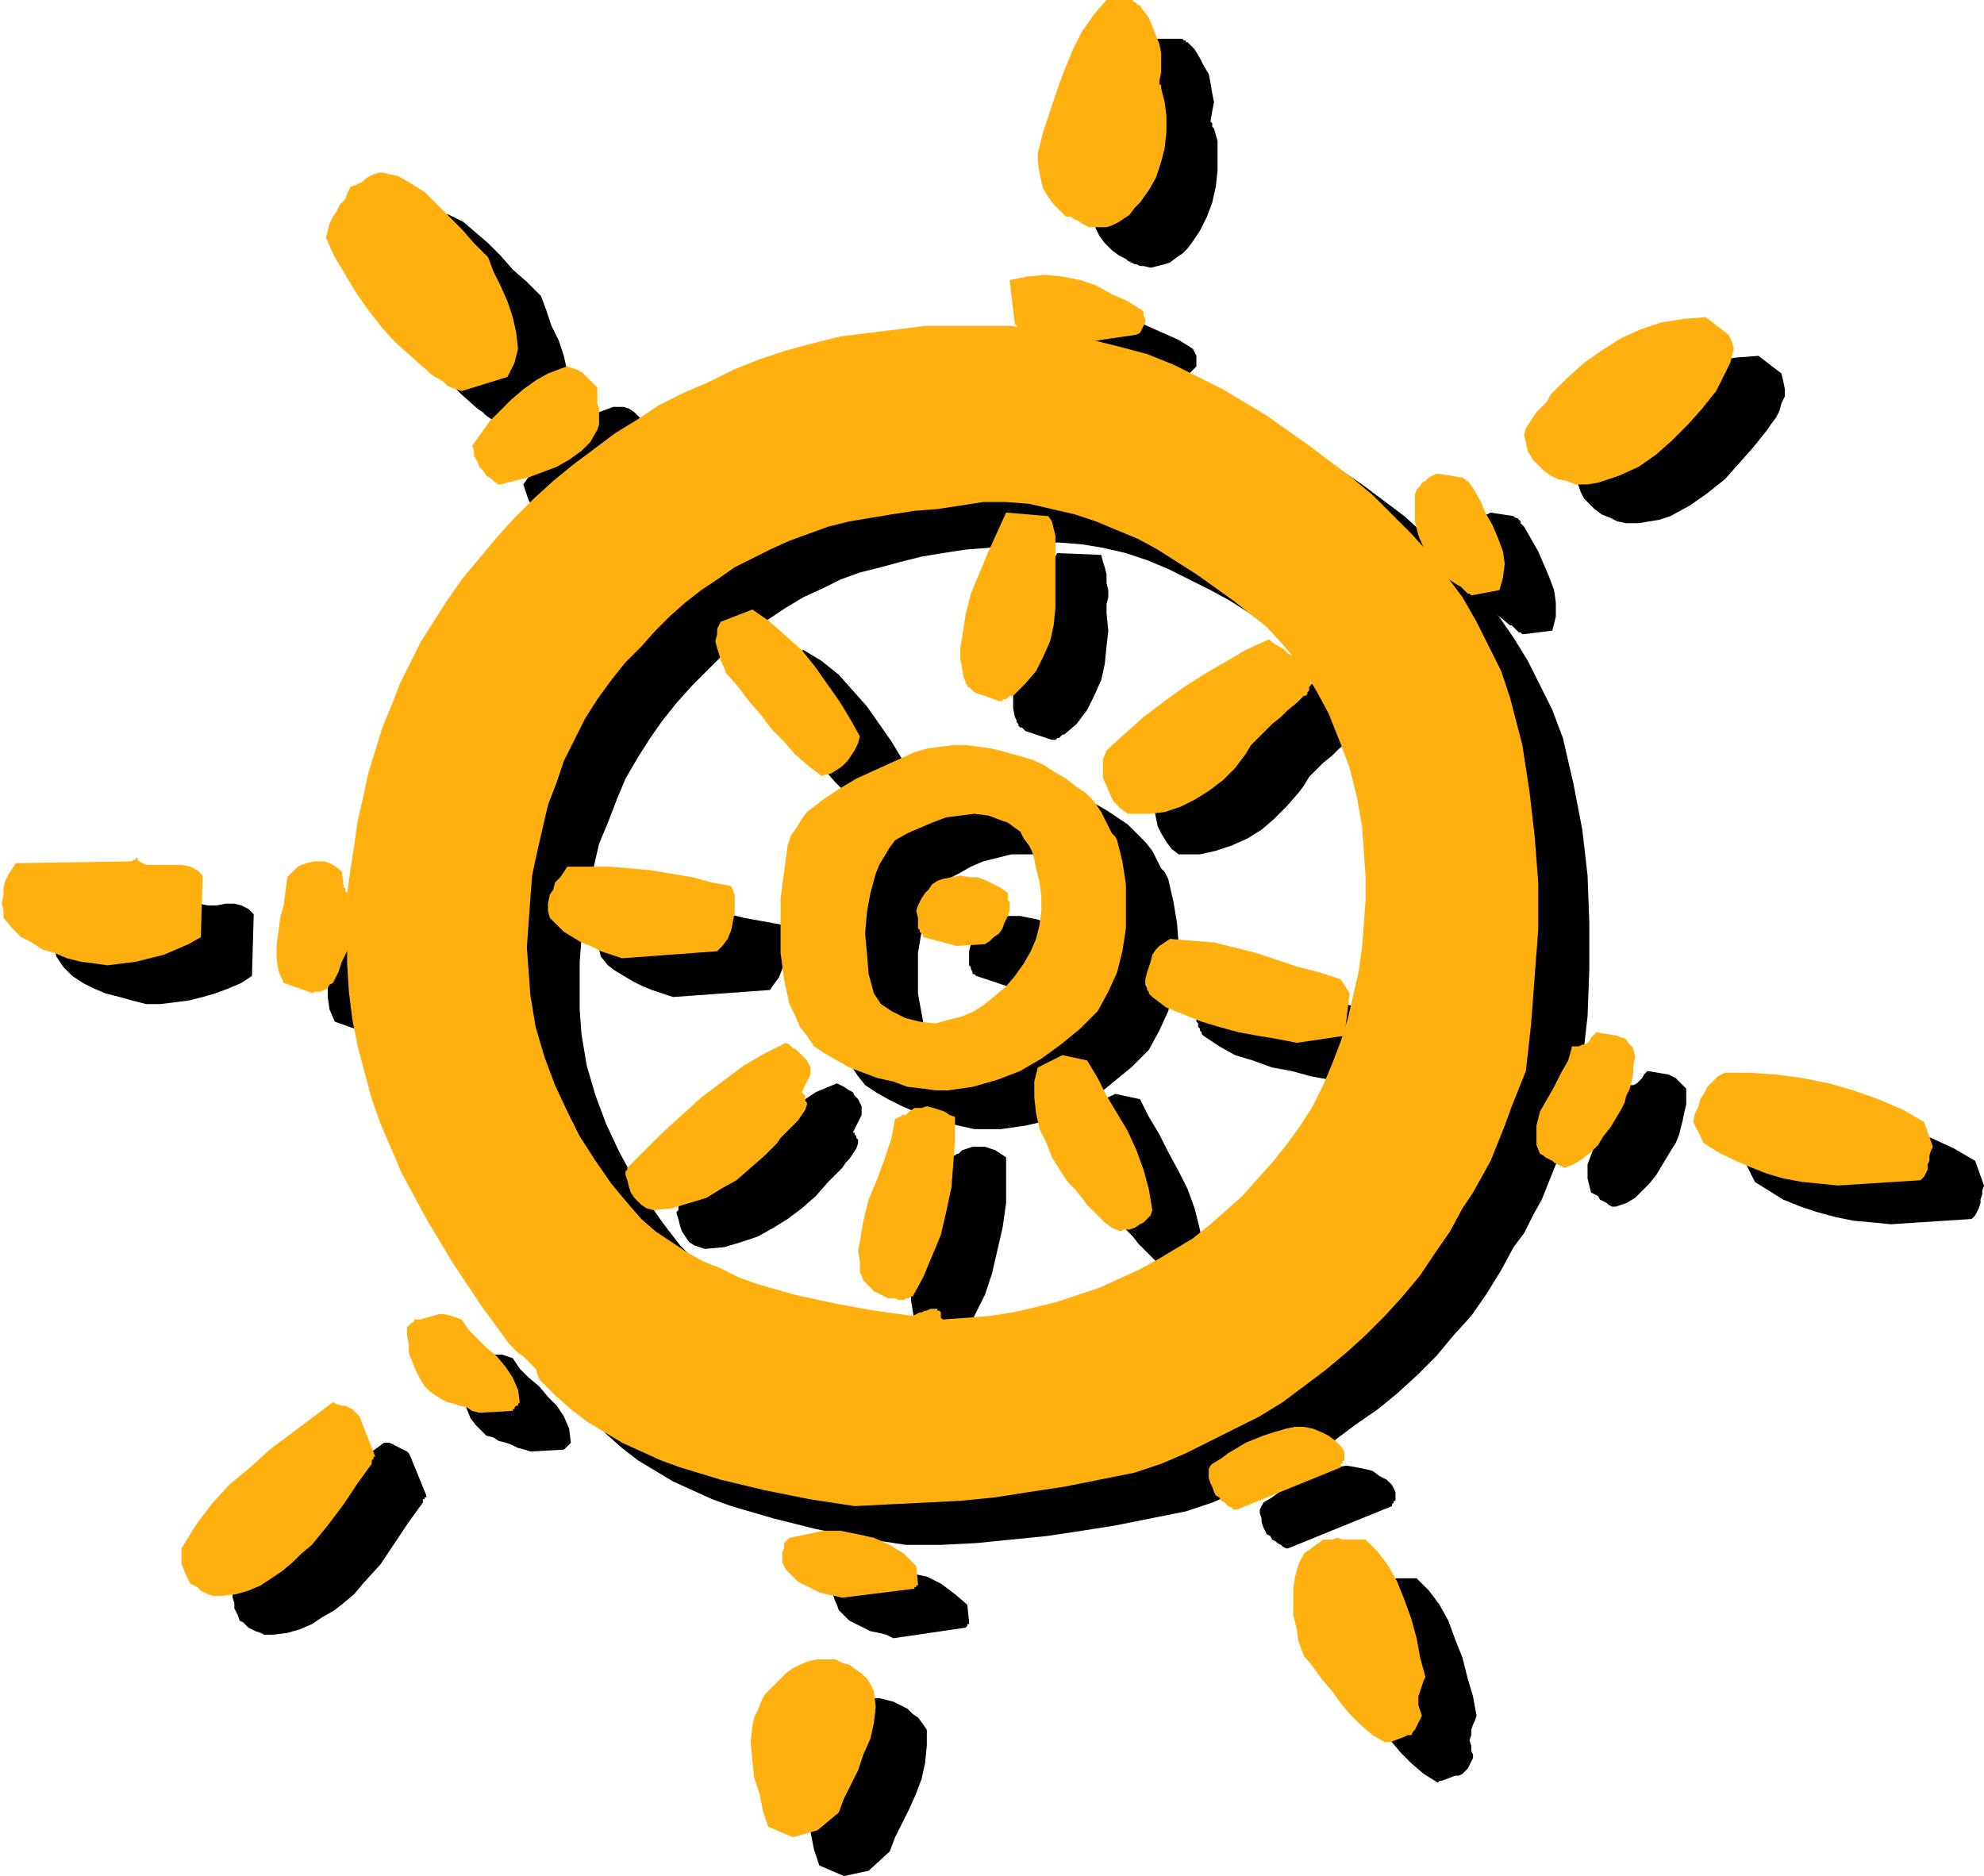
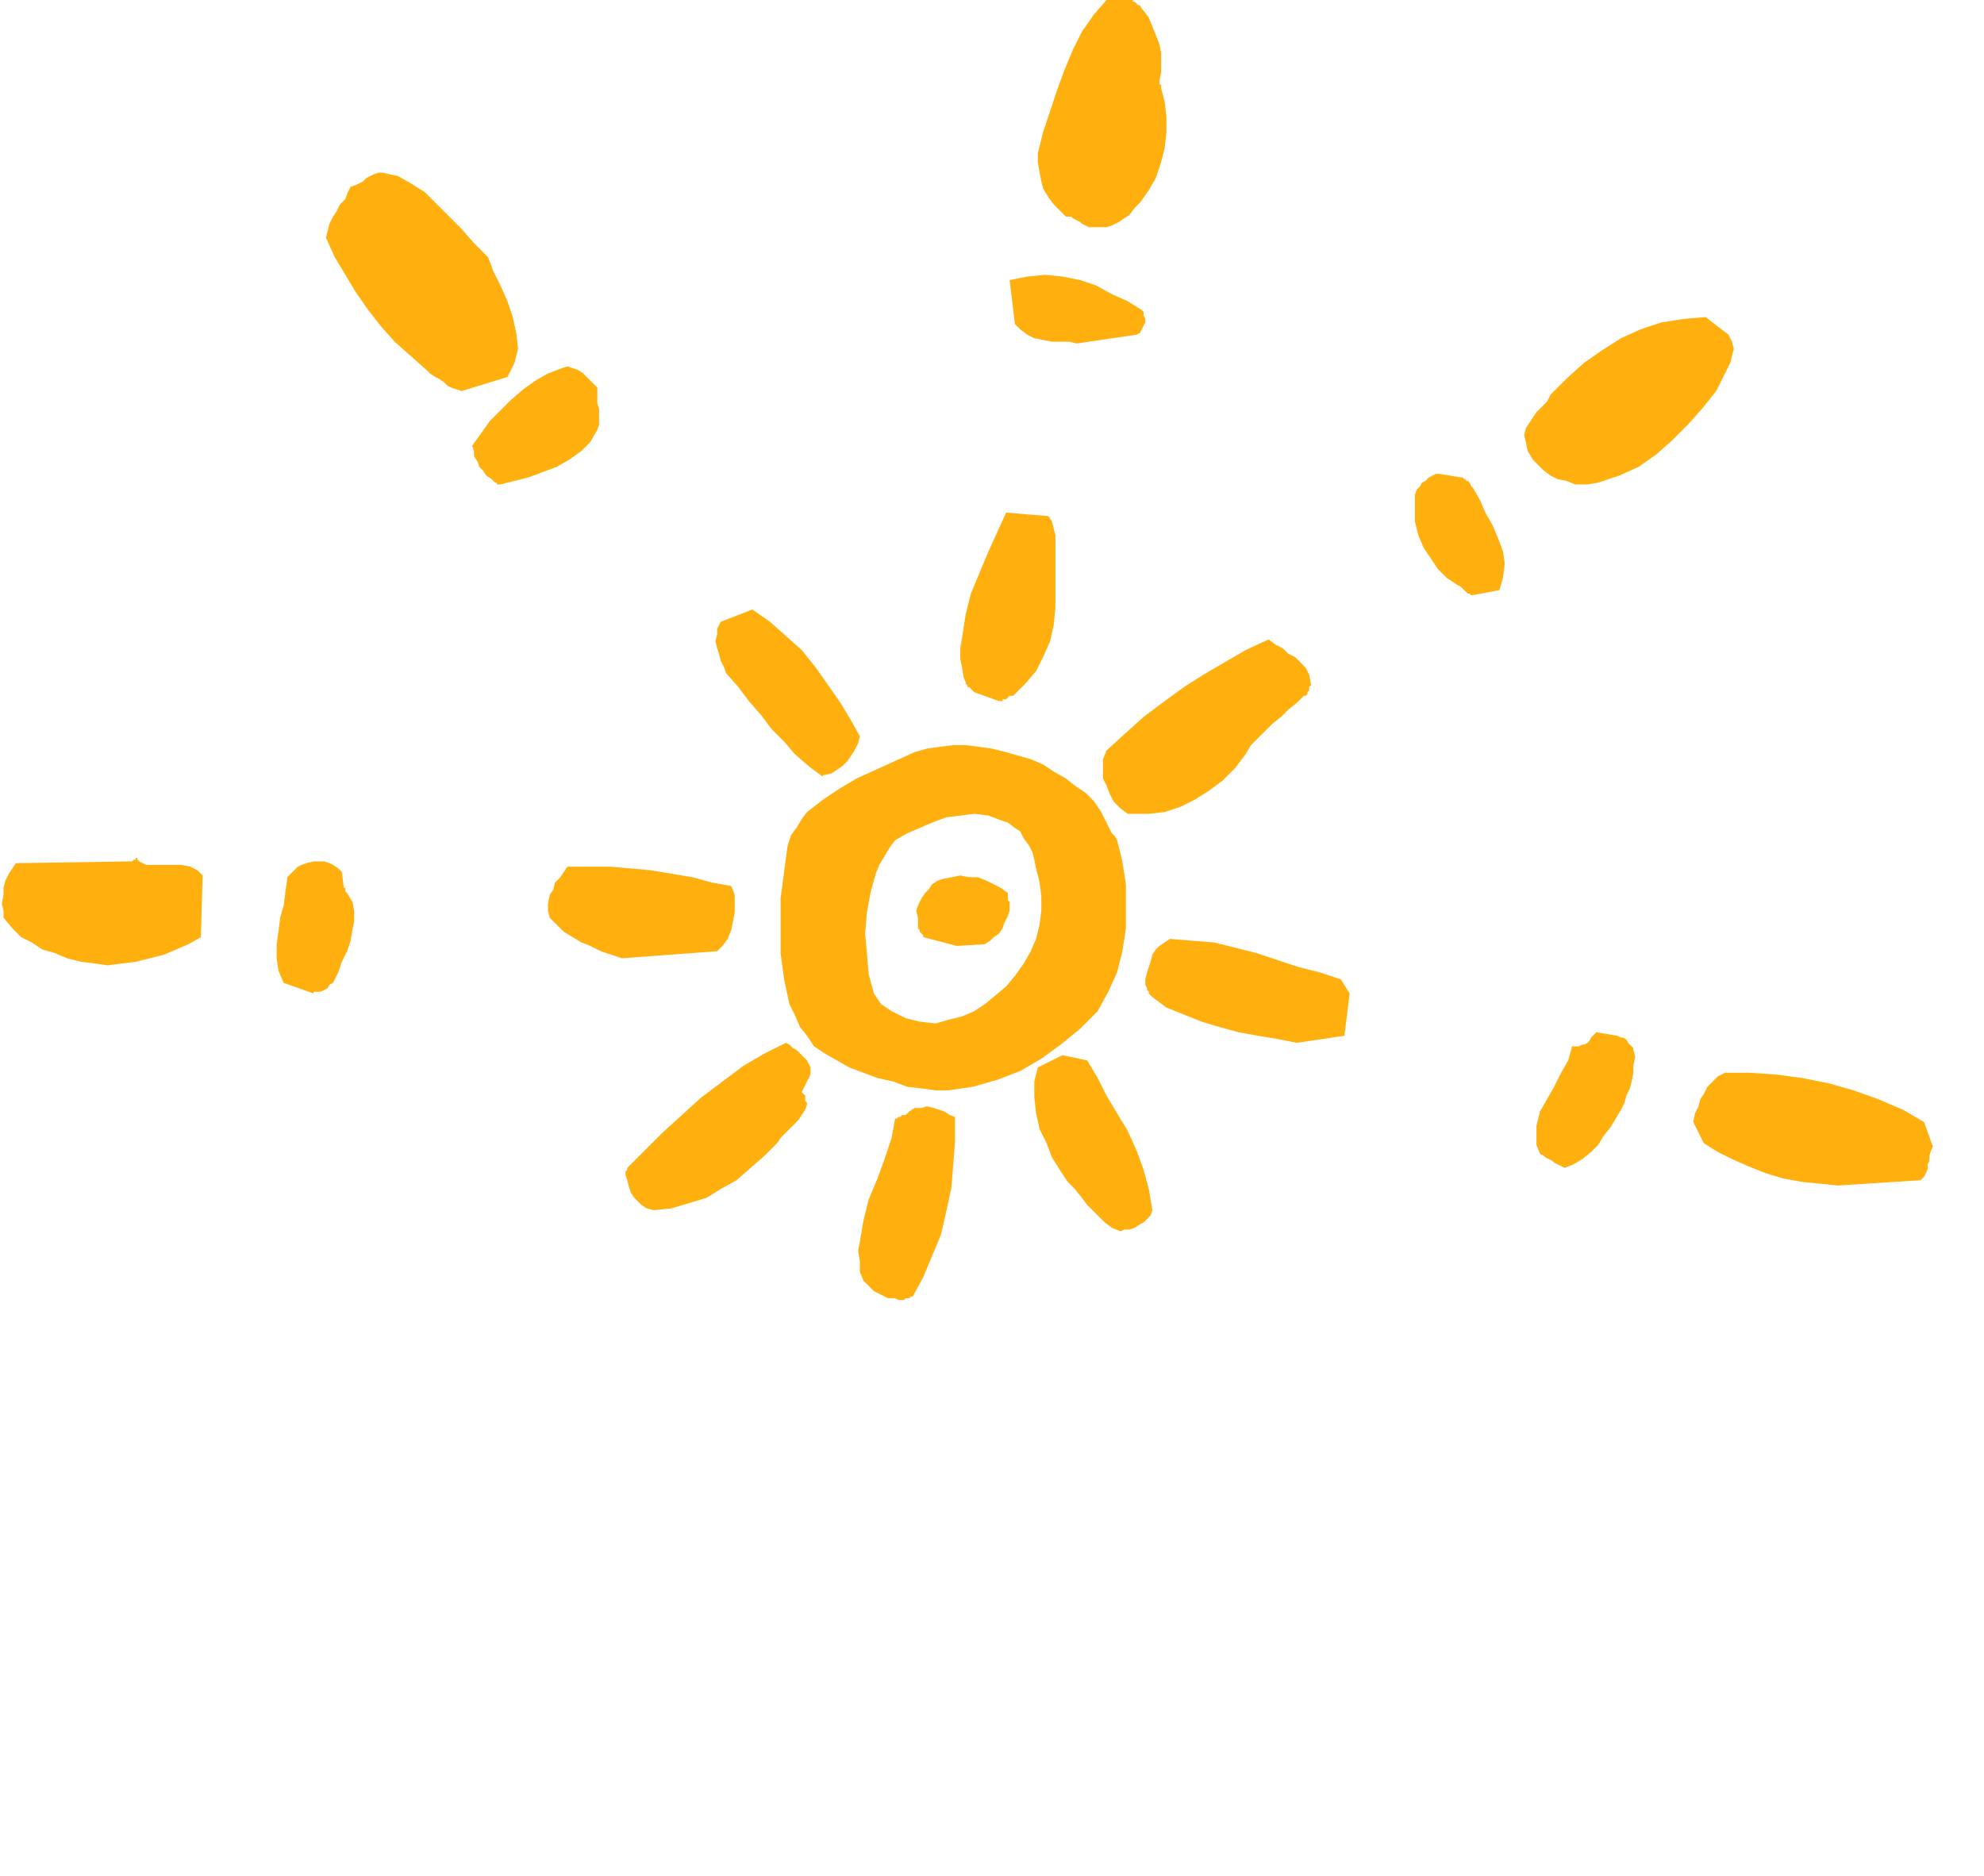
<svg xmlns="http://www.w3.org/2000/svg" fill-rule="evenodd" height="3.547in" preserveAspectRatio="none" stroke-linecap="round" viewBox="0 0 1126 1065" width="3.751in">
  <style>.brush1{fill:#000}.pen1{stroke:none}.brush2{fill:#ffb00f}</style>
-   <path class="pen1 brush1" d="m479 1065 14-3 12-11 3-8 4-8 4-8 4-9 3-8 2-9 1-10v-9l-2-3-3-4-3-2-3-3-4-2-4-2-4-1-4-1h-6l-5 1-5 2-4 2-4 4-4 3-4 4-3 4-3 5-2 4-1 5-1 4-1 10v9l2 10 2 9 2 10 3 9 14 6zm339-54 8-3h2l2-1 1-1 2-2 1-2 1-2 1-2v-2l-1-2v-3l-1-3 1-3v-3l1-3 1-2 1-3-2-11-3-10-3-12-4-10-4-11-5-9-6-8-7-7h-24l-10 8-4 6-2 7-1 7v8l1 7 1 8 2 8 2 7 6 7 5 6 5 7 5 7 5 6 6 6 7 6 8 5 1-1h1zm-663-83 8-1 7-2 7-3 6-4 7-4 5-4 6-5 5-6 10-11 8-12 8-12 8-11v-2h1v-1h1v-1l-9-22-1-2-1-1-2-1-2-1-2-1-2-1-2-1h-3l-11 8-12 9-12 9-12 10-11 10-11 11-9 12-8 13v6l1 3v3l1 2 1 2 1 3 2 1 1 1 2 2 2 1 2 1 3 1 2 1h5zm352 2 41-6 1-1v-1h1v-1l-1-10-7-6-8-6-8-4-10-2-9-1h-10l-10 1-10 2-1 2-1 2-1 2-1 3v2l1 3 1 2 1 3 3 3 3 3 4 2 4 2 4 2 5 1 4 1 4 2zm224-51 59-24v-1l1-1v-1h1v-5l-2-4-3-3-4-2-4-3-4-1-5-1-6-1-5 1-7 2-5 2-6 2-5 3-5 2-5 3-4 3-5 3-1 2-1 2v2l1 3v2l1 3 1 2 1 2 2 1 1 2 2 1 1 1 2 1 1 1 2 1h1zm-430-55 18-1h1l1-1 1-1 1-1 1-1-1-8-3-7-4-6-5-5-5-6-6-5-5-5-4-6-3-1-3-1h-10l-4 1-3 1-3 1h-1l-1 1v1h-1v1h-1v1h-1v5l1 4 1 5 1 5 2 5 2 5 3 4 3 3 3 3 4 1 3 2 4 1 3 1 4 2 4 1 3 1zm265-52 13-1 13-2 12-2 13-3 12-3 12-4 12-4 11-4 11-6 11-5 10-6 10-7 10-7 9-8 9-9 8-8 9-10 9-11 7-11 7-11 6-12 6-12 4-12 4-13 4-13 2-14 2-13 2-14v-42l-2-14-3-17-4-16-5-16-7-14-7-14-8-13-9-12-11-11-19-15-20-15-11-7-11-6-12-6-12-6-12-5-12-4-13-3-12-2-13-1h-13l-14 1-13 2-13 1-13 2-12 2-12 3-11 3-12 3-11 4-10 5-11 5-10 6-9 6-10 6-9 8-8 7-9 9-8 8-9 10-8 10-7 10-7 11-7 12-5 12-5 13-5 12-3 13-3 14-2 13-2 14-1 13v27l1 14 3 18 5 17 6 16 7 15 8 15 8 13 9 13 10 13 7 7 8 7 9 6 9 6 9 5 10 5 10 4 11 4 22 6 22 5 22 4 23 3 1-1h2l1-1 2-1h1l2-1h2l2 1h1v1l1 1v1l1 1v1h1l1 1zm-52 105h20l20-1 20-2 20-2 20-3 19-3 20-4 20-4 15-5 14-6 15-6 13-7 14-8 13-8 12-9 13-9 11-9 12-11 10-10 10-12 10-11 9-13 8-13 7-13 6-8 5-10 5-9 4-10 4-10 4-10 4-11 4-10 3-27 3-26 1-27v-26l-1-27-3-26-5-26-6-26-6-16-7-14-7-14-8-13-9-13-10-12-10-12-11-11-11-11-11-10-12-9-12-9-25-17-25-14-14-8-14-6-15-6-15-5-15-4-16-3-16-3-16-1-16-1h-32l-16 2-16 2-16 3-15 3-16 4-15 6-15 5-14 7-14 7-13 7-13 7-13 8-12 9-11 9-12 10-11 10-10 10-11 11-10 12-9 13-10 13-7 10-6 12-7 11-5 12-6 13-4 13-5 13-4 13-3 13-3 13-2 14-2 13-1 14-1 13v27l1 16 2 16 3 15 4 15 4 15 5 15 6 14 6 13 14 26 15 25 16 24 16 22 3 2 2 3 3 2 3 3 2 2 2 2 2 3 1 3 8 9 9 8 9 7 10 6 10 6 11 5 11 5 11 4 24 7 24 6 25 5 26 4z" />
-   <path class="pen1 brush1" d="M536 760h8l1-1h1l2-1 5-11 6-12 4-12 3-13 3-13 2-14v-26l-3-2-3-2-3-1-3-1h-7l-3 1-3 1-1 1-1 1h-1l-1 1h-1l-1 1h-1l-1 1-3 11-4 11-4 12-4 11-4 12-2 12v11l1 6 1 6 3 2 2 1 2 2 2 1 1 1 2 1 2 1 3 1zm129-39h3l2-1 3-1 3-1 2-2 2-2 2-2 1-3-2-11-3-12-4-11-5-10-6-11-5-10-6-10-5-10-14-3-15 7-1 9-1 8 1 9 3 9 3 8 4 8 4 8 4 6 4 5 4 4 3 4 4 4 3 3 3 3 4 3 5 2zm-265-12 11-1 10-3 9-3 9-5 8-5 8-6 8-7 7-8 3-3 2-2 3-3 2-3 2-2 2-3 2-3 1-3v-2l-1-1v-1l-1-1v-1h-1l5-10v-5l-1-2-1-2-2-2-1-2-2-1-3-2-2-1-2-1-12 5-12 8-12 8-12 9-11 10-11 10-10 10-10 10v2l-1 1v1l1 3 1 4 1 3 2 3 2 3 3 2 3 1 3 1zm673-14 46-3 2-2 1-2 1-2 1-3v-2l1-3v-2l1-3-5-14-12-7-13-6-15-5-14-4-15-3-15-2-14-1-14 1-5 2-3 2-3 3-2 4-2 4-1 4-2 4-1 4 6 12 8 5 8 5 10 4 9 3 11 3 10 2 11 1 10 1zm-156-10 6-2 5-3 4-4 4-4 4-5 3-5 3-5 3-5 2-3 2-5 1-4 1-4 1-5 1-4v-9l-1-1-1-1-1-1-1-1-1-1-1-1-2-1-2-1-12-2-1 1-1 1-1 2-1 1-1 1-1 1-2 1h-5v1h-1l-2 7-4 8-4 7-4 7-3 7-3 8v8l1 4 1 4 2 1 2 1 1 2 2 1 2 1 1 1 2 1h2zm-151-70 26-5 4-24-6-8-11-3-12-4-12-4-13-4-12-3-12-3-12-1h-13l-3 1-2 2-3 3-1 3-2 3-1 3-1 4-1 3v2l1 1v2l1 1v1l1 1v1l1 1 9 6 9 5 10 3 11 4 11 2 11 3 11 2 11 2zm-214-12h8l8-1 7-3 7-3 6-4 6-5 6-5 5-6 5-6 4-7 3-8 2-8 1-8v-16l-2-7-1-5-2-5-2-4-3-4-2-3-3-3-3-2-4-2-8-3h-16l-8 2-8 2-7 3-7 4-6 3-4 5-3 4-3 5-2 6-3 10-2 12v23l2 11 2 11 2 3 2 3 3 2 4 3 3 1 4 2 4 1 5 2zm1 38h15l7-1 7-1 13-3 13-6 12-6 11-9 11-9 10-10 6-11 5-11 3-12 2-12 1-13-1-13-2-12-3-13-1-2-1-2-2-2-1-2-1-2-1-2-1-2-1-2-4-5-5-5-5-5-6-4-6-4-7-4-7-3-7-2-7-2-7-2-8-1h-22l-8 1-7 2-11 6-11 5-11 5-10 5-9 6-8 7-4 4-3 5-3 5-2 5-2 15-2 15v31l2 15 4 14 2 7 3 6 4 6 4 5 6 4 7 4 8 4 7 3 8 3 9 3 8 2 9 2zm-345-56h3l2-1 2-1 2-1 1-2 2-2 1-2 1-2 2-6 2-6 2-6 1-5 1-6v-5l-1-6-2-4-1-1v-1l-1-1v-2l-2-7-2-3-2-2-3-1h-3l-3-1-3 1h-3l-4 1-1 1-2 1-1 1-1 1-1 1-1 1-1 1v1l-1 7-1 8-1 7-2 8-1 8v7l1 7 3 7 17 6h1v-1zM83 570h8l8-1 8-1 8-2 7-2 8-3 7-3 6-4 1-35-3-3-4-2-4-1h-5l-5 1h-5l-5-1-5-2v-1l-1-1-1 1-1 1h-2l-64 1-3 3-2 3-2 4-1 4v13l1 4 4 6 5 5 6 4 6 3 7 3 8 2 7 2 8 2zm299-4 55-4 2-3 3-4 2-5 1-5 1-5v-10l-2-5-11-2-11-2-12-3-11-1-12-2-12-1h-12l-11 1-3 2-2 3-2 3-2 4-2 4-1 4v4l1 4 4 5 4 3 5 3 5 3 6 3 5 2 6 2 6 2z" />
-   <path class="pen1 brush1" d="m572 560 16-1 3-2 3-2 2-3 2-3 2-3 1-3 1-4v-7h-1v-2l-3-3-4-3-5-2-5-1-5-1h-10l-5 1-3 1-2 2-3 3-2 3-2 3-1 3-1 4v8l1 1v1l1 2v1h1l1 1 18 6zm99-75h10l9-2 9-3 9-4 8-5 7-6 7-7 7-8 3-4 3-5 4-4 4-4 5-4 4-4 5-4 5-3v-1l1-1 1-1v-1l1-1v-2l1-1-1-5-3-3-2-4-4-2-3-3-4-2-4-3-4-2-12 6-12 6-12 7-12 7-11 9-11 8-11 10-11 10-1 5-1 5 1 5 1 5 2 4 3 5 3 4 4 3h2zm-174-23 4-1 3-2 3-2 3-2 2-3 2-4 2-4 1-3-5-10-6-10-7-10-7-10-8-9-8-9-10-8-10-6-17 7-2 3-1 3v8l1 4 1 3 2 4 1 3 7 8 7 8 6 8 6 8 7 8 7 7 7 6 8 6 1-1zm101-42h1l1-1h1l1-1 1-1h1l7-6 6-8 4-8 4-9 2-9 1-10 1-9-1-10v-5l1-4v-4l-1-4v-5l-1-4-1-3-1-4-25-1-5 10-5 11-5 12-4 12-4 13-2 12v18l1 5 1 2v1l1 1v1l1 1h1l1 1 1 1 15 5h1zm267-60 16-2 2-8v-8l-1-7-3-8-3-7-3-7-4-7-4-7-1-1-1-1v-1l-1-1-1-1h-1l-1-1-13-2-2 1h-2l-2 2-2 1-2 2-1 1-2 3-1 2v8l1 8 1 7 3 7 4 7 4 5 6 5 6 5h1l1 1 1 1 1 1 1 1h1l1 1h1zm-552-63 8-2 8-2 8-3 8-3 8-4 6-4 5-6 4-7 1-3 1-3-1-3v-6l-1-3v-6l-2-2-2-2-2-2-2-2-3-2-3-1h-6l-8 3-7 4-7 5-7 6-6 6-6 6-5 7-5 7 1 3 1 3 1 3 2 3 1 2 3 3 2 2 3 2v1h2zm610 0h7l6-1 6-1 6-2 11-6 10-7 10-8 8-9 8-9 8-10 2-3 3-4 2-4 1-4 2-4v-4l-1-5-1-4-13-10-13 1-12 2-12 4-12 5-11 7-10 7-10 9-8 10-3 3-3 3-3 3-2 3-2 3-2 3v8l2 6 2 4 3 3 3 3 4 3 5 2 4 2 5 1zm-632-53 26-8 3-4 1-4 2-4v-4l-1-9-2-9-3-9-4-8-3-9-3-8-8-8-8-7-7-8-7-7-7-6-7-6-8-4-8-2h-3l-3 1-2 1-2 2-2 1-2 1-2 1-3 1-1 4-2 3-2 4-3 3-2 4-2 3-1 4-1 4 6 11 5 11 7 10 6 9 8 9 8 9 8 8 9 8 3 2 2 2 3 2 2 1 2 2 3 1 2 2h3zm350-27 34-5 1-1 2-2 1-1v-6l-1-2-1-2-8-5-9-4-9-4-9-4-10-2-10-1-10 1-10 3 3 24 4 3 3 3 4 2 5 1 5 1h5l5 1h5zm8-66 4 1 4-1 4-1 3-1 4-3 3-2 3-3 3-4 4-6 4-8 3-8 2-9 1-9V80l-2-7-1-1v-2l-1-1 1-6 1-5-1-5-1-6-1-5-3-5-2-4-3-5-1-1-1-1-1-1-1-1h-1v-1h-1l-1-1h-14l-7 9-6 9-6 11-5 11-4 11-4 12-3 12-4 12v6l1 5 1 5 2 5 2 4 3 4 4 4 4 3 2 1 2 1 1 1 2 1 2 1h1l2 1h2z" />
-   <path class="pen1 brush2" d="m450 1043 14-4 12-10 3-8 4-8 4-8 3-9 4-9 2-9 1-9-1-9-2-4-2-3-3-3-3-2-4-3-4-1-4-2h-10l-5 1-5 2-4 2-4 3-4 4-4 4-4 4-2 4-2 5-2 4-1 5-1 9 1 10 1 10 3 9 2 10 3 9 14 6zm339-54 8-3 2-1h2l1-2 1-1 1-2 1-2 1-2 1-2-1-3-1-3v-5l1-3 1-3 1-3 1-2-3-11-2-11-3-11-4-11-4-10-5-9-6-8-7-7h-13l-3-1-3 1h-5l-11 8-3 6-2 7-1 7v15l2 8 1 7 3 8 5 6 5 7 6 7 5 7 5 6 6 6 7 6 7 4h3zm-663-83 8-1 7-2 7-3 6-4 6-4 6-5 5-5 6-5 9-11 9-12 8-12 8-11v-2l1-1v-1h1l-9-23-1-1-2-2-1-1-2-1-2-1h-2l-3-1-2-1-12 9-12 9-12 9-11 10-12 10-10 11-9 12-8 13v9l1 2 1 3 1 2 1 2 1 2 2 1 2 1 2 2 2 1 2 1 3 1h5zm352 1 40-5h1v-1h1v-1h1v-1l-1-10-7-7-8-5-9-4-9-2-10-2h-10l-9 2-10 2-1 1-2 2v3l-1 2v6l1 2 1 2 4 4 3 3 4 2 4 2 4 2 4 1 5 1 4 1zm224-50 59-24v-2h1v-1l1-1v-5l-2-3-3-3-4-3-4-2-5-2-5-1h-5l-5 1-7 2-6 2-5 2-5 2-5 3-5 3-4 3-5 3-1 1-1 2v5l1 3 1 2 1 3 1 2 2 1 1 2 2 1 1 1 1 1 2 1 1 1h2zm-430-55 18-1h1v-1h1v-1l1-1h1v-1l1-1-1-7-3-7-4-6-5-6-6-5-5-5-5-5-4-6-3-1-3-1-4-1h-3l-3 1-4 1-3 1h-4v1l-1 1h-1v1h-1v1h-1v5l1 5v5l2 5 2 5 2 4 3 5 3 3 3 2 3 2 4 2 4 1 3 1 4 1 3 2 4 1zm264-53 14-1 12-1 13-2 13-3 12-3 12-4 12-4 11-5 11-5 11-6 10-6 10-6 10-8 9-8 9-8 8-9 9-10 8-10 8-11 7-11 6-12 5-12 5-13 4-13 3-13 3-13 2-14 1-13 1-14v-14l-1-14-1-14-3-17-4-16-6-16-6-15-7-13-8-13-10-12-10-11-19-15-21-15-11-7-11-7-11-6-12-5-12-5-12-4-13-3-13-3-13-1h-13l-13 2-13 2-13 1-13 2-12 2-12 2-12 3-11 4-11 4-11 5-10 5-10 5-10 7-9 6-9 7-9 8-8 8-8 9-9 9-8 10-8 11-7 11-6 12-6 12-4 12-5 13-3 13-3 13-3 14-1 13-1 14-1 14 1 13 1 14 3 18 5 17 6 16 7 15 7 14 9 14 9 13 10 12 7 8 8 7 9 6 9 6 9 5 10 4 10 5 11 4 21 6 23 5 22 4 22 3 2-1 2-1h1l2-1h1l2-1h4v1h1l1 1v3l1 1h1zm-51 106 20-1 20-1 20-1 20-2 19-3 20-3 20-4 20-4 15-5 14-6 14-7 14-7 14-7 13-8 12-9 12-9 12-10 11-10 11-11 10-11 10-12 8-12 9-13 7-13 6-9 5-9 5-9 4-10 4-10 4-11 4-10 4-10 3-27 2-27 2-26v-27l-2-26-3-26-4-26-7-27-5-15-7-14-7-14-8-14-9-12-10-13-10-11-11-11-11-11-12-10-12-9-12-9-24-17-25-15-14-7-14-7-15-6-15-4-16-4-15-4-16-2-16-2h-48l-16 2-16 2-16 2-16 4-15 4-15 5-15 6-14 7-14 6-14 7-12 8-13 8-12 9-12 9-11 9-11 10-11 11-10 11-10 12-10 12-9 13-7 11-7 11-6 12-6 12-5 13-5 12-4 13-4 13-3 14-3 13-2 14-2 13-2 14v40l1 16 2 16 3 15 4 15 4 15 5 14 6 14 6 14 14 26 15 25 16 24 16 22 2 2 3 3 3 2 2 2 3 3 2 2 1 3 1 3 9 9 9 8 9 7 10 6 10 6 11 5 11 5 11 4 23 7 25 6 25 5 26 4z" />
  <path class="pen1 brush2" d="M506 737h2l2 1h3l1-1h2l1-1h1l6-11 5-12 5-12 3-13 3-14 1-13 1-13v-14l-3-1-3-2-3-1-3-1-4-1-3 1h-4l-3 2-1 1-1 1h-2l-1 1h-1l-1 1h-1l-2 11-4 12-4 11-5 12-3 12-2 12-1 5 1 6v6l2 5 2 2 2 2 2 2 2 1 2 1 2 1 2 1h2zm130-38 2-1h3l3-1 3-2 2-1 2-2 2-2 1-3-2-12-3-11-4-11-5-11-6-10-6-10-5-10-6-10-14-3-14 7-2 8v9l1 9 2 9 4 8 3 8 5 8 4 6 4 4 4 5 3 4 3 3 4 4 3 3 4 3 5 2zm-265-12 10-1 10-3 10-3 8-5 9-5 8-7 8-7 7-7 2-3 3-3 2-2 3-3 2-2 2-3 2-3 1-3v-1l-1-1v-3l-1-1-1-1 5-10v-4l-1-2-1-2-2-2-2-2-2-2-2-1-2-2-2-1-12 6-12 7-12 9-12 9-11 10-11 10-10 10-10 10v1l-1 1v2l1 3 1 4 1 3 2 3 2 2 2 2 3 2 4 1zm672-14 47-3 2-2 1-2 1-2v-3l1-2v-3l1-3 1-2-5-14-12-7-14-6-14-5-14-4-15-3-15-2-15-1h-14l-4 2-3 3-3 3-2 4-2 3-1 4-2 4-1 5 6 12 8 5 8 4 9 4 10 4 10 3 11 2 10 1 10 1zm-155-10 5-2 5-3 5-4 4-4 3-5 4-5 3-5 3-5 2-4 1-4 2-4 1-4 1-5v-4l1-5-1-4v-1l-1-1-1-1-1-1-1-2-2-1h-1l-2-1-12-2-1 1-1 1-1 1-1 2-1 1-2 1h-1l-2 1h-4v1l-2 7-4 7-4 8-4 7-4 7-2 8v11l2 5 2 1 1 1 2 1 2 1 1 1 2 1 2 1 2 1zm-152-71 27-4 3-24-5-8-12-4-12-3-12-4-12-4-12-3-12-3-13-1-12-1-3 2-3 2-2 2-2 3-1 4-1 3-1 3-1 4v3l1 2v1l1 1v1l1 1 1 1 8 6 10 4 10 4 10 3 11 3 11 2 12 2 10 2zm-214-12 9 1 7-2 8-2 7-3 6-4 6-5 6-5 5-6 5-7 4-7 3-7 2-8 1-8v-8l-1-8-2-8-1-5-1-4-2-4-3-4-2-4-3-2-4-3-3-1-8-3-8-1-8 1-8 1-8 3-7 3-7 3-7 4-3 4-3 5-3 5-2 5-3 11-2 11-1 12 1 11 1 12 3 11 2 3 2 3 3 2 3 2 4 2 4 2 4 1 4 1zm2 38 7 1h7l7-1 7-1 14-4 13-5 12-7 11-8 11-9 10-10 6-11 5-11 3-12 2-13v-25l-2-13-3-12-1-2-2-2-1-2-1-2-1-2-1-2-1-2-1-2-4-6-5-5-6-4-5-4-7-4-6-4-7-3-7-2-7-2-8-2-7-1-8-1h-7l-8 1-7 1-7 2-11 5-11 5-11 5-10 6-9 6-9 7-3 4-3 5-3 4-2 6-2 15-2 15v31l2 15 3 14 3 6 3 7 4 5 4 6 6 4 7 4 7 4 8 3 8 3 9 2 8 3 9 1zm-345-55h3l2-1 2-1 1-2 2-1 1-2 1-2 1-2 2-6 3-6 2-6 1-6 1-5v-6l-1-5-3-5-1-1v-2h-1v-1l-1-8-2-2-3-2-2-1-3-1h-6l-4 1-3 1-2 1-1 1-1 1-1 1-1 1-1 1-1 1v1l-1 7-1 8-2 7-1 8-1 7v8l1 7 3 7 17 6v-1h1zM54 547l7 1 8-1 8-1 8-2 8-2 7-3 7-3 7-4 1-35-3-3-4-2-5-1H83l-4-2-1-1v-1h-1v1h-1l-1 1h-1l-65 1-2 3-2 3-2 4-1 4v4l-1 5 1 4v4l5 6 5 5 6 3 6 4 7 2 7 3 8 2 8 1zm299-3 54-4 3-3 3-4 2-5 1-5 1-5v-10l-2-5-11-2-11-3-12-2-12-2-11-1-12-1h-24l-2 3-2 3-3 3-1 4-2 3-1 5v4l1 4 4 4 4 4 5 3 5 3 5 2 6 3 6 2 6 2z" />
  <path class="pen1 brush2" d="m543 537 16-1 3-2 2-2 3-2 2-3 1-3 2-4 1-3v-5l-1-1v-4l-4-3-4-2-4-2-5-2h-5l-5-1-5 1-5 1-3 1-3 2-2 3-2 2-2 3-2 4-1 3 1 4v6l1 1v1l1 1 1 1v1l19 5zm99-75h10l9-1 9-3 8-4 8-5 8-6 7-7 6-8 3-5 4-4 4-4 4-4 5-4 4-4 5-4 4-4h1l1-1v-1l1-1v-2l1-1v-1l-1-5-2-4-3-3-3-3-4-2-3-3-4-2-4-3-13 6-12 7-12 7-11 7-11 8-12 9-10 9-11 10-2 5v11l2 4 2 5 2 4 4 4 4 3h2zm-174-22 4-1 3-2 3-2 3-3 2-3 2-3 2-4 1-4-5-9-6-10-7-10-7-10-8-10-9-8-9-8-10-7-18 7-2 4v3l-1 4 1 4 1 3 1 4 2 4 1 3 7 8 6 8 7 8 6 8 7 7 6 7 8 7 8 6v-1h1zm101-43h2l1-1 1-1h2l7-7 6-7 4-8 4-9 2-9 1-10v-41l-1-4-1-4-2-3-24-2-5 11-5 11-5 12-5 12-3 12-2 13-1 6v6l1 5 1 6 1 2v1l1 1v1h1l1 1 1 1 1 1 14 5h2v-1zm266-59 16-3 2-7 1-8-1-7-3-8-3-7-4-7-3-7-4-7-1-1-1-2-1-1h-1v-1h-1l-1-1h-1l-12-2h-2l-2 1-2 1-2 2-2 1-1 2-2 2-1 3v15l2 8 3 7 4 6 4 6 5 5 6 4 2 1 1 1 1 1 1 1 1 1h1l1 1zm-551-63 8-2 8-2 8-3 8-3 7-4 7-5 5-5 4-7 1-3v-9l-1-3v-9l-2-2-2-2-2-2-2-2-3-2-3-1-3-1-3 1-8 3-7 4-7 5-7 6-6 6-6 6-5 7-5 7 1 3v3l2 3 1 3 2 2 2 3 3 2 2 2h1v1h2zm610 0h7l6-1 6-2 6-2 11-5 10-7 9-8 9-9 8-9 8-10 2-4 2-4 2-4 2-4 1-4 1-4-1-4-2-4-13-10-12 1-13 2-12 4-11 5-11 7-10 7-10 9-9 9-2 4-3 3-3 3-2 3-2 3-2 3-1 4 1 4 1 5 3 5 3 3 3 3 4 3 4 2 5 1 5 2zm-632-53 26-8 2-4 2-4 1-4 1-4-1-9-2-9-3-9-4-9-4-8-3-8-8-8-7-8-7-7-7-7-7-7-8-5-7-4-9-2h-2l-3 1-2 1-2 1-2 2-2 1-2 1-3 1-2 4-1 3-3 3-2 4-2 3-2 4-1 4-1 4 5 11 6 10 6 10 7 10 7 9 8 9 9 8 9 8 2 2 3 2 2 1 3 2 2 2 2 1 3 1 3 1zm349-27 34-5 2-1 1-2 1-2 1-2v-2l-1-2v-2l-1-1-8-5-9-4-9-5-9-3-10-2-10-1-10 1-10 2 3 25 3 3 4 3 4 2 5 1 5 1h10l4 1zm9-66h8l3-1 4-2 3-2 3-2 3-4 3-3 5-7 4-7 3-9 2-8 1-9v-9l-1-8-2-8v-2h-1v-2l1-5V30l-1-5-2-5-2-5-2-5-3-4-1-1-1-2h-1l-1-1-1-1h-1V0h-15l-7 8-7 10-5 10-5 12-4 11-4 12-4 12-3 12v5l1 6 1 5 1 4 3 5 3 4 3 3 4 4h3l1 1 2 1 2 1 1 1 2 1 2 1h2z" />
</svg>